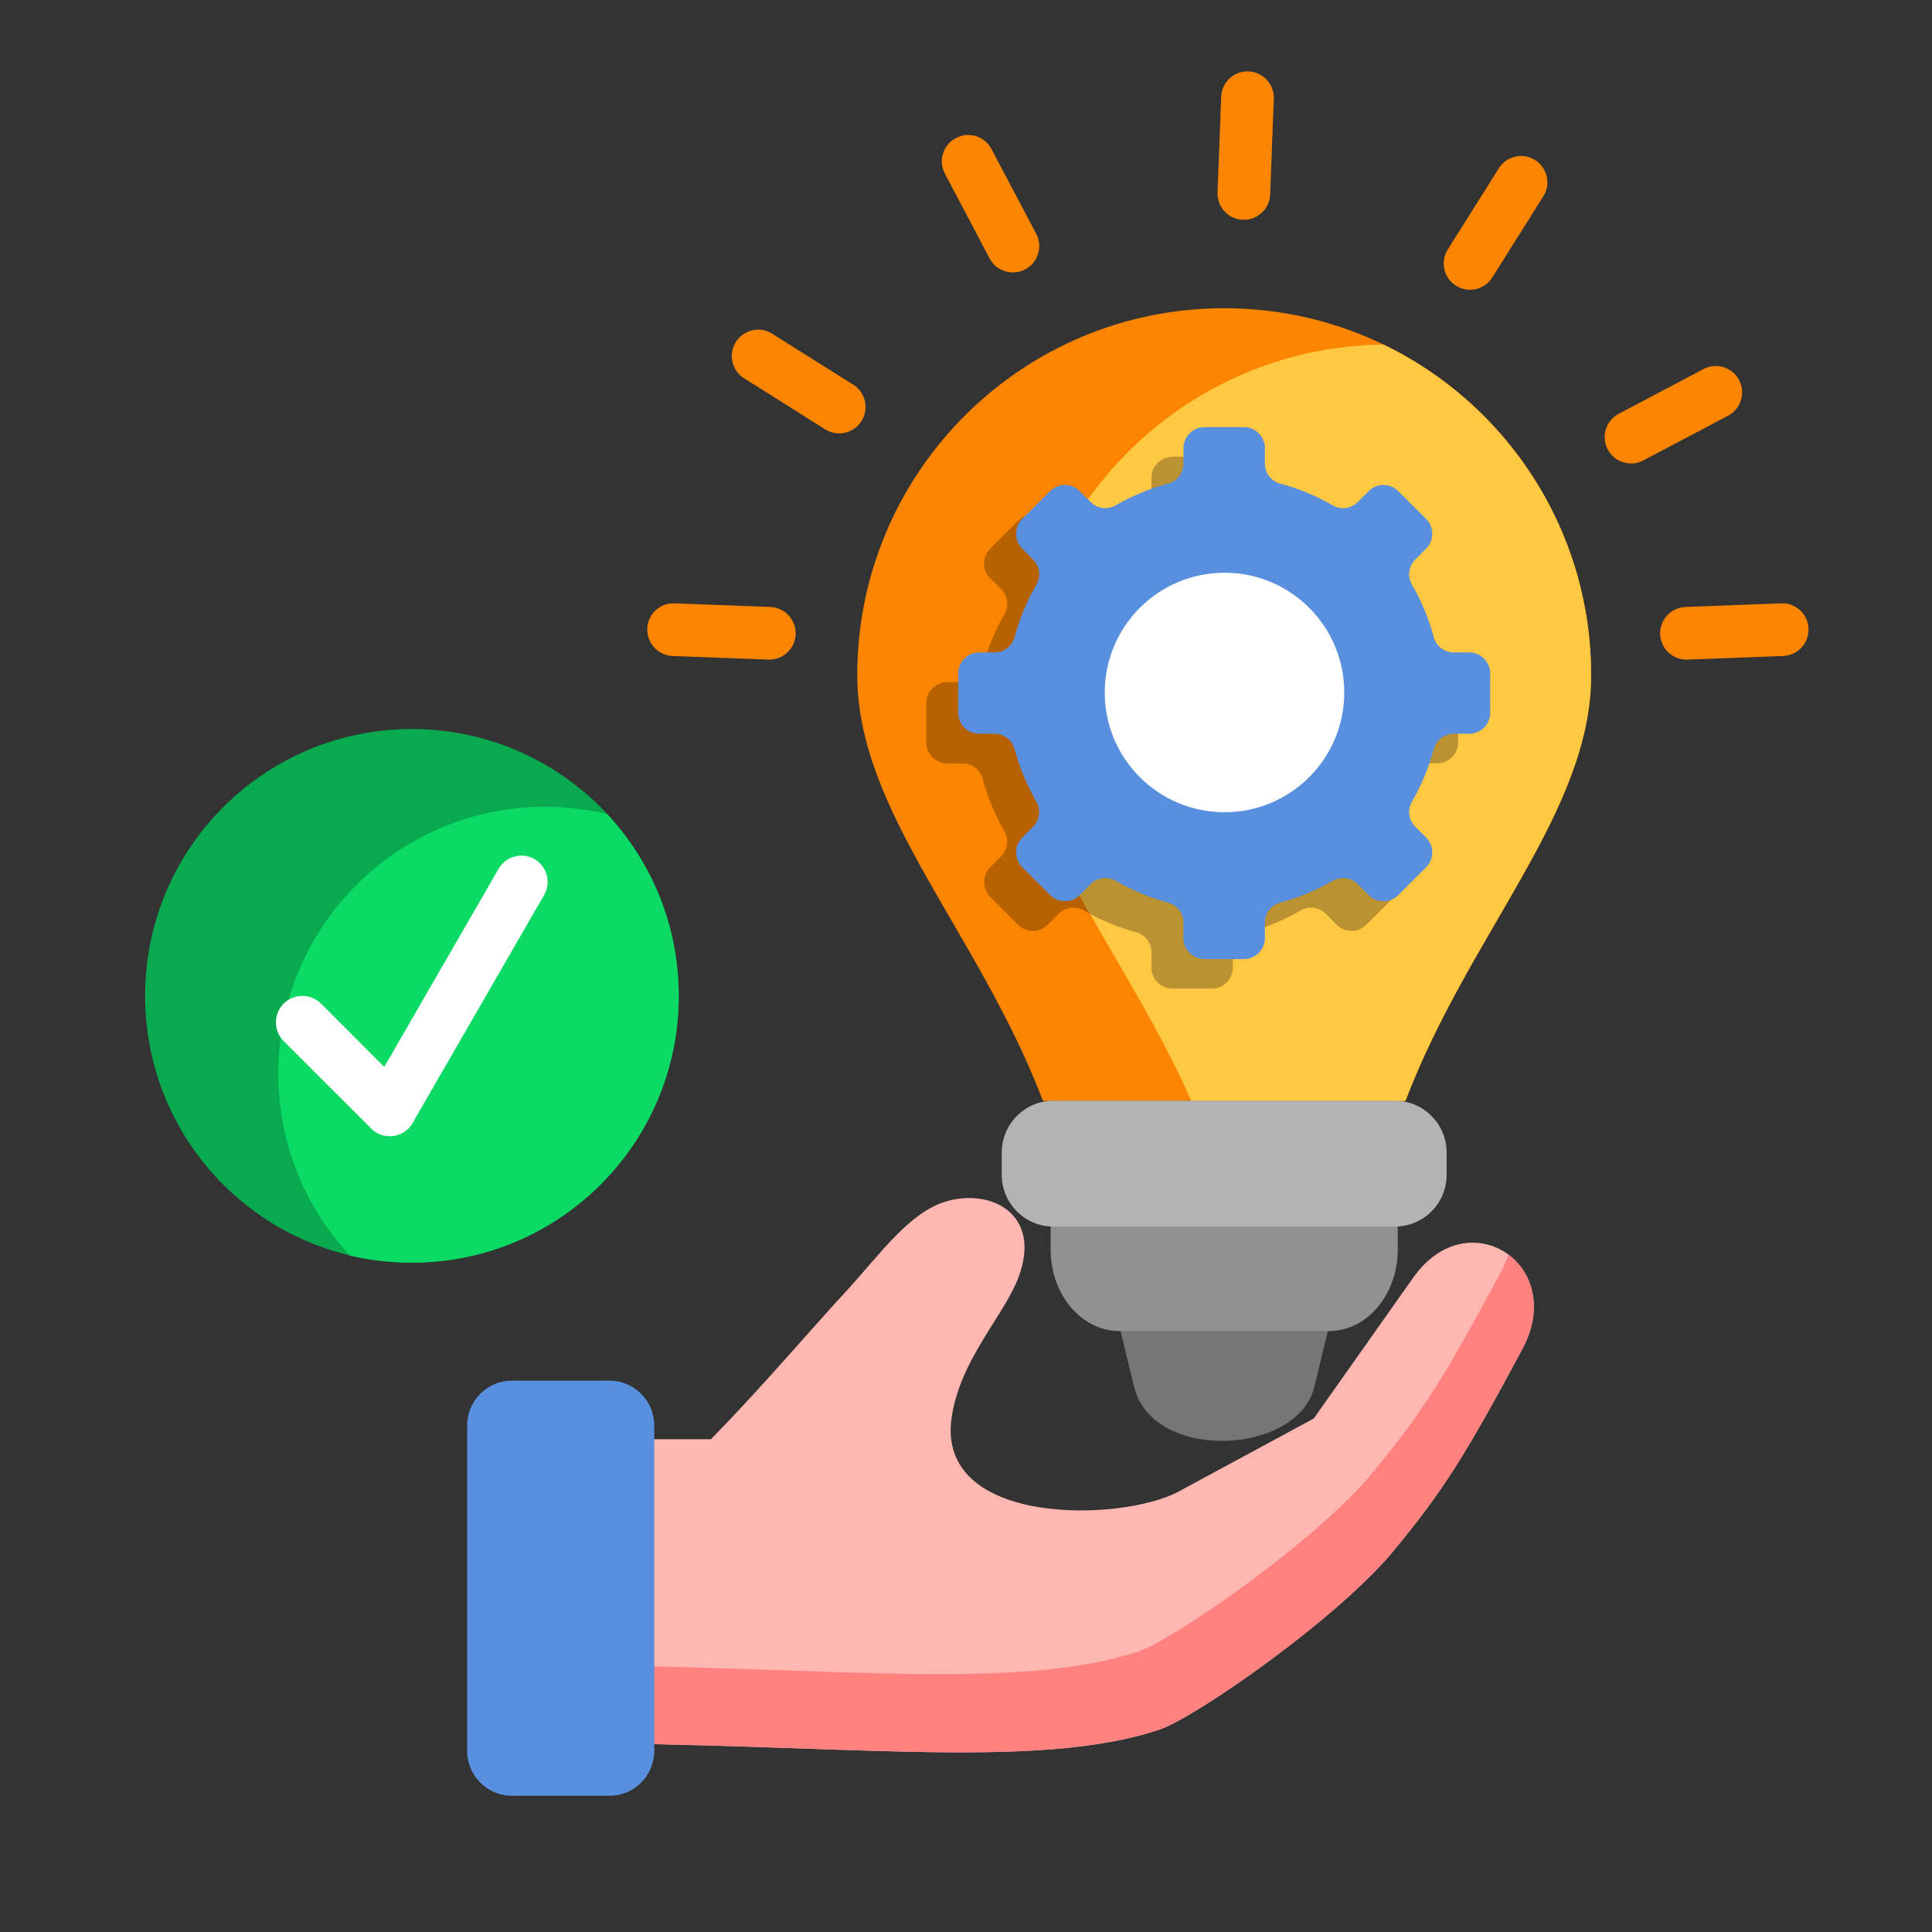
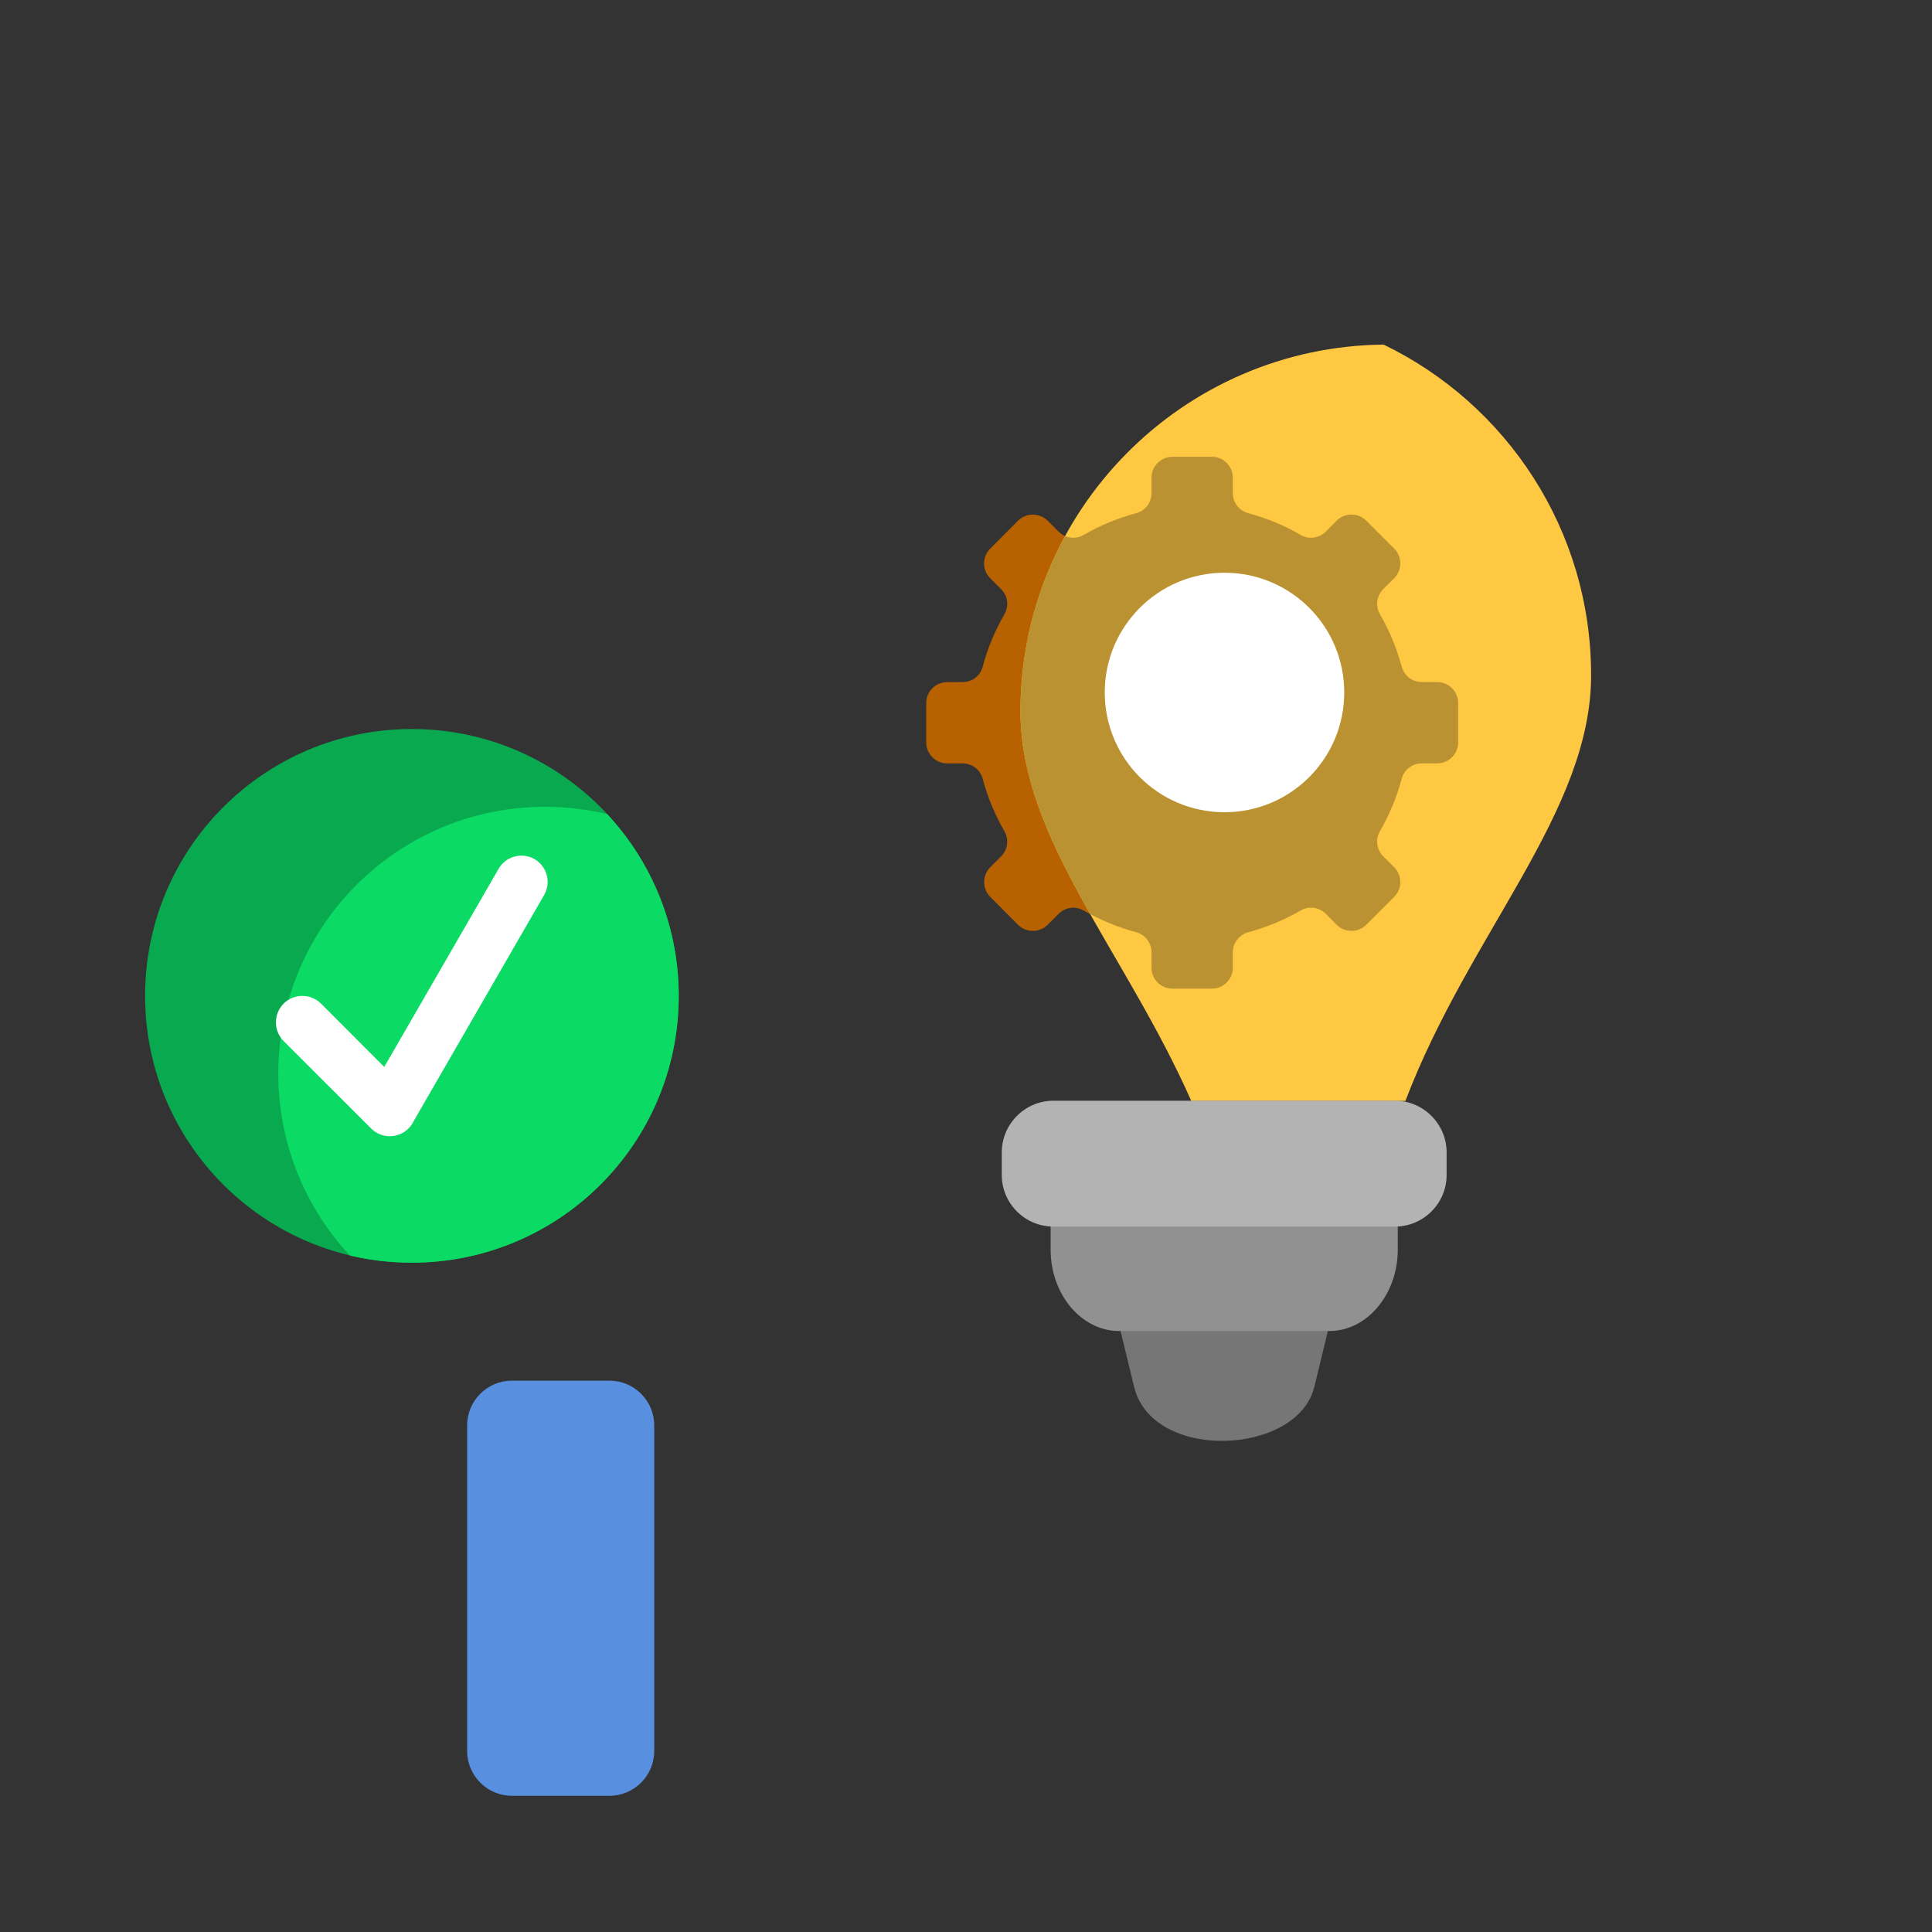
<svg xmlns="http://www.w3.org/2000/svg" id="fi_18290267" enable-background="new 0 0 512 512" viewBox="0 0 512 512">
  <rect x="0" y="0" width="512" height="512" fill="#333333" stroke="none" />
-   <path clip-rule="evenodd" d="m324.41 81.68c53.72 0 97.26 43.54 97.26 97.26 0 36.26-32.29 68.31-49.21 112.82h-96.07c-16.92-44.5-49.21-76.56-49.21-112.82 0-53.72 43.54-97.26 97.23-97.26z" fill="#fb8500" fill-rule="evenodd" />
  <path clip-rule="evenodd" d="m310.72 121.06h10.46c3.03 0 5.53 2.47 5.53 5.53v4.08c0 2.52 1.67 4.71 4.14 5.36 4.88 1.3 9.52 3.23 13.8 5.73 2.21 1.28 4.9.91 6.72-.88l2.86-2.89c2.18-2.15 5.7-2.15 7.85 0l7.4 7.4c2.15 2.15 2.15 5.7 0 7.85l-2.89 2.86c-1.79 1.81-2.15 4.51-.88 6.72 2.49 4.28 4.42 8.93 5.75 13.83.65 2.47 2.81 4.11 5.36 4.11h4.05c3.06 0 5.56 2.49 5.56 5.56v10.43c0 3.06-2.49 5.56-5.56 5.56h-4.05c-2.55 0-4.71 1.64-5.36 4.11-1.33 4.9-3.26 9.55-5.75 13.83-1.28 2.21-.91 4.9.88 6.72l2.89 2.86c2.15 2.15 2.15 5.7 0 7.85l-7.4 7.4c-2.15 2.15-5.67 2.15-7.85 0l-2.86-2.89c-1.81-1.79-4.51-2.15-6.72-.88-4.28 2.49-8.93 4.42-13.8 5.73-2.47.68-4.14 2.83-4.14 5.36v4.08c0 3.06-2.49 5.53-5.53 5.53h-10.46c-3.06 0-5.56-2.47-5.56-5.53v-4.08c0-2.52-1.64-4.68-4.11-5.36-4.9-1.3-9.55-3.23-13.83-5.73-2.21-1.28-4.9-.91-6.69.88l-2.89 2.89c-2.15 2.15-5.67 2.15-7.85 0l-7.37-7.4c-2.15-2.15-2.15-5.7 0-7.85l2.86-2.86c1.81-1.81 2.15-4.51.88-6.72-2.47-4.28-4.42-8.93-5.73-13.83-.65-2.47-2.81-4.11-5.36-4.11h-4.05c-3.06 0-5.56-2.49-5.56-5.56v-10.43c0-3.06 2.49-5.56 5.56-5.56h4.05c2.55 0 4.71-1.64 5.36-4.11 1.3-4.9 3.26-9.55 5.73-13.83 1.28-2.21.94-4.9-.88-6.72l-2.86-2.86c-2.18-2.15-2.18-5.7 0-7.85l7.37-7.4c2.18-2.15 5.7-2.15 7.85 0l2.89 2.89c1.79 1.79 4.48 2.15 6.69.88 4.28-2.49 8.93-4.42 13.83-5.73 2.47-.68 4.11-2.83 4.11-5.36v-4.08c0-3.07 2.5-5.53 5.56-5.53z" fill="#b76100" fill-rule="evenodd" />
  <path clip-rule="evenodd" d="m366.67 91.32c32.54 15.73 54.99 49.04 54.99 87.62 0 36.26-32.29 68.31-49.21 112.82h-56.75c-17.52-39.6-45.27-69.62-45.27-103.21.01-53.35 43.01-96.69 96.24-97.23z" fill="#ffc843" fill-rule="evenodd" />
  <path clip-rule="evenodd" d="m288.92 242.24c-10.29-18.23-18.48-35.43-18.48-53.69 0-16.84 4.28-32.68 11.82-46.49 1.59.68 3.4.6 4.96-.31 4.28-2.49 8.93-4.42 13.83-5.73 2.47-.68 4.11-2.83 4.11-5.36v-4.08c0-3.06 2.49-5.53 5.56-5.53h10.46c3.03 0 5.53 2.47 5.53 5.53v4.08c0 2.52 1.67 4.71 4.14 5.36 4.88 1.3 9.52 3.23 13.8 5.73 2.21 1.28 4.9.91 6.72-.88l2.86-2.89c2.18-2.15 5.7-2.15 7.85 0l7.4 7.4c2.15 2.15 2.15 5.7 0 7.85l-2.89 2.86c-1.79 1.81-2.15 4.51-.88 6.72 2.49 4.28 4.42 8.93 5.75 13.83.65 2.47 2.81 4.11 5.36 4.11h4.05c3.06 0 5.56 2.49 5.56 5.56v10.43c0 3.06-2.49 5.56-5.56 5.56h-4.05c-2.55 0-4.71 1.64-5.36 4.11-1.33 4.9-3.26 9.55-5.75 13.83-1.28 2.21-.91 4.9.88 6.72l2.89 2.86c2.15 2.15 2.15 5.7 0 7.85l-7.4 7.4c-2.15 2.15-5.67 2.15-7.85 0l-2.86-2.89c-1.81-1.79-4.51-2.15-6.72-.88-4.28 2.49-8.93 4.42-13.8 5.73-2.47.68-4.14 2.83-4.14 5.36v4.08c0 3.06-2.49 5.53-5.53 5.53h-10.46c-3.06 0-5.56-2.47-5.56-5.53v-4.08c0-2.52-1.64-4.68-4.11-5.36-4.25-1.14-8.33-2.75-12.13-4.79z" fill="#ba9231" fill-rule="evenodd" />
-   <path d="m250.4 46c-1.79-3.4-.48-7.63 2.92-9.41 3.43-1.81 7.65-.51 9.44 2.92l11.85 22.45c1.81 3.4.48 7.63-2.92 9.44-3.4 1.79-7.65.48-9.44-2.92zm221.67 113.89c3.85-.14 7.09 2.86 7.2 6.72.14 3.85-2.86 7.09-6.72 7.23l-25.37.96c-3.86.14-7.09-2.89-7.23-6.72-.14-3.85 2.89-7.09 6.75-7.23zm-293.81 13.95c-3.86-.14-6.86-3.37-6.72-7.23.11-3.86 3.34-6.86 7.2-6.72l25.37.96c3.86.14 6.86 3.37 6.75 7.23-.14 3.83-3.37 6.86-7.23 6.72zm18.93-73.59c-3.26-2.04-4.25-6.35-2.18-9.61 2.04-3.29 6.35-4.25 9.61-2.21l21.51 13.52c3.26 2.07 4.22 6.38 2.18 9.64-2.07 3.26-6.38 4.25-9.64 2.18zm254.24-2.44c3.43-1.81 7.65-.51 9.44 2.92 1.81 3.4.48 7.63-2.92 9.44l-22.45 11.85c-3.43 1.79-7.65.48-9.44-2.92-1.81-3.43-.48-7.65 2.92-9.44zm-54.23-53.2c2.04-3.26 6.35-4.25 9.61-2.21 3.26 2.07 4.25 6.38 2.18 9.64l-13.52 21.49c-2.04 3.26-6.35 4.25-9.61 2.18-3.26-2.04-4.25-6.35-2.18-9.61zm-73.58-18.97c.14-3.83 3.37-6.86 7.2-6.72 3.85.14 6.89 3.37 6.75 7.23l-.96 25.37c-.14 3.85-3.37 6.86-7.23 6.72-3.85-.11-6.86-3.34-6.72-7.2z" fill="#fb8500" />
  <g clip-rule="evenodd" fill-rule="evenodd">
    <path d="m352.76 349.22-4.45 18.31c-4.42 18.2-42.92 19.96-47.76 0l-4.45-18.31c.17.03.31.03.45.03h55.76c.13 0 .28 0 .45-.03z" fill="#767676" />
-     <path d="m319.19 113.2h10.46c3.06 0 5.56 2.49 5.56 5.56v4.05c0 2.55 1.64 4.71 4.11 5.36 4.9 1.3 9.52 3.26 13.83 5.73 2.21 1.28 4.9.94 6.69-.88l2.86-2.86c2.18-2.18 5.7-2.18 7.85 0l7.4 7.37c2.15 2.18 2.15 5.7 0 7.85l-2.86 2.89c-1.81 1.79-2.15 4.48-.88 6.69 2.47 4.28 4.42 8.93 5.73 13.83.65 2.47 2.81 4.11 5.36 4.11h4.05c3.06 0 5.56 2.49 5.56 5.56v10.46c0 3.03-2.49 5.53-5.56 5.53h-4.05c-2.55 0-4.71 1.67-5.36 4.14-1.3 4.88-3.26 9.52-5.73 13.8-1.28 2.21-.94 4.9.88 6.72l2.86 2.86c2.15 2.18 2.15 5.7 0 7.85l-7.4 7.4c-2.15 2.15-5.67 2.15-7.85 0l-2.86-2.89c-1.79-1.79-4.48-2.15-6.69-.88-4.31 2.49-8.93 4.42-13.83 5.75-2.47.65-4.11 2.81-4.11 5.36v4.05c0 3.06-2.49 5.56-5.56 5.56h-10.46c-3.06 0-5.56-2.49-5.56-5.56v-4.05c0-2.55-1.64-4.71-4.11-5.36-4.9-1.33-9.52-3.26-13.83-5.75-2.21-1.28-4.9-.91-6.69.88l-2.86 2.89c-2.18 2.15-5.7 2.15-7.85 0l-7.4-7.4c-2.15-2.15-2.15-5.67 0-7.85l2.86-2.86c1.81-1.81 2.15-4.51.88-6.72-2.47-4.28-4.42-8.93-5.73-13.8-.65-2.47-2.81-4.14-5.36-4.14h-4.05c-3.06 0-5.56-2.49-5.56-5.53v-10.46c0-3.06 2.49-5.56 5.56-5.56h4.05c2.55 0 4.71-1.64 5.36-4.11 1.3-4.9 3.26-9.55 5.73-13.83 1.28-2.21.94-4.9-.88-6.69l-2.86-2.89c-2.15-2.15-2.15-5.67 0-7.85l7.4-7.37c2.15-2.18 5.67-2.18 7.82 0l2.89 2.86c1.79 1.81 4.48 2.15 6.69.88 4.31-2.47 8.93-4.42 13.83-5.73 2.47-.65 4.11-2.81 4.11-5.36v-4.05c.01-3.06 2.5-5.56 5.56-5.56z" fill="#588fdf" />
    <path d="m324.52 151.78c17.52 0 31.72 14.2 31.72 31.72 0 17.55-14.2 31.75-31.72 31.75-17.55 0-31.75-14.2-31.75-31.75.01-17.51 14.21-31.72 31.75-31.72z" fill="#fff" />
    <path d="m109.15 193.2c39.06 0 70.72 31.66 70.72 70.72s-31.66 70.7-70.72 70.7-70.7-31.63-70.7-70.7c0-39.06 31.64-70.72 70.7-70.72z" fill="#09a94f" />
    <path d="m160.88 215.73c11.76 12.61 18.99 29.57 18.99 48.19 0 39.06-31.66 70.7-70.72 70.7-5.67 0-11.17-.65-16.44-1.9-11.76-12.64-18.96-29.57-18.96-48.19 0-39.06 31.66-70.72 70.72-70.72 5.64 0 11.14.68 16.41 1.92z" fill="#0bda64" />
  </g>
  <path d="m75.16 275.89c-2.72-2.75-2.72-7.17 0-9.92 2.75-2.72 7.17-2.72 9.92 0l16.75 16.78 30.3-52.5c1.93-3.34 6.18-4.48 9.52-2.58 3.32 1.93 4.48 6.18 2.55 9.52l-34.53 59.84c-.34.74-.82 1.42-1.42 2.04-2.75 2.72-7.17 2.72-9.89 0z" fill="#fff" />
-   <path clip-rule="evenodd" d="m188.4 381.42c13.75-14.06 25.6-28.12 35.97-39.37 9.1-9.92 16.61-20.86 26.59-23.73 11.82-3.34 25.06 3.46 19.05 19.93-3.71 10.18-15.62 22-17.83 37.5-4.11 28.86 45.1 27.67 60.21 19.5l35.77-19.33 26.33-37.3c14.6-20.69 40.93-3.49 28.97 18.85-15.14 28.23-20.83 37.36-34.1 53.46-15 18.14-52.78 44.39-62.22 47.48-33 10.91-84.19 3.57-158.2 3.57v-80.56z" fill="#ffb7b2" fill-rule="evenodd" />
-   <path clip-rule="evenodd" d="m399.78 332.49c6.35 4.73 9.41 14.26 3.69 24.97-15.14 28.23-20.83 37.36-34.1 53.46-15 18.14-52.78 44.39-62.22 47.48-33 10.91-84.19 3.57-158.2 3.57v-20.72c71.04.37 120.5 7.03 152.67-3.57 9.44-3.12 47.23-29.34 62.22-47.51 13.27-16.07 18.96-25.2 34.1-53.46.77-1.41 1.39-2.83 1.84-4.22z" fill="#ff8281" fill-rule="evenodd" />
  <path clip-rule="evenodd" d="m161.53 365.89h-25.91c-6.49 0-11.82 5.33-11.82 11.82v86.34c0 6.52 5.33 11.85 11.82 11.85h25.91c6.52 0 11.85-5.33 11.85-11.85v-86.34c0-6.5-5.33-11.82-11.85-11.82z" fill="#588fdf" fill-rule="evenodd" />
  <path clip-rule="evenodd" d="m296.55 352.73h55.76c9.95 0 18.11-9.69 18.11-21.54v-8.82c-.26 0-.48.03-.74.03h-90.51c-.26 0-.48-.03-.74-.03v8.82c0 11.85 8.17 21.54 18.12 21.54z" fill="#919191" fill-rule="evenodd" />
  <path clip-rule="evenodd" d="m279.17 291.7h90.51c7.54 0 13.69 6.18 13.69 13.69v6.01c0 7.51-6.15 13.66-13.69 13.66h-90.51c-7.54 0-13.69-6.15-13.69-13.66v-6.01c0-7.51 6.15-13.69 13.69-13.69z" fill="#b3b3b3" fill-rule="evenodd" />
</svg>